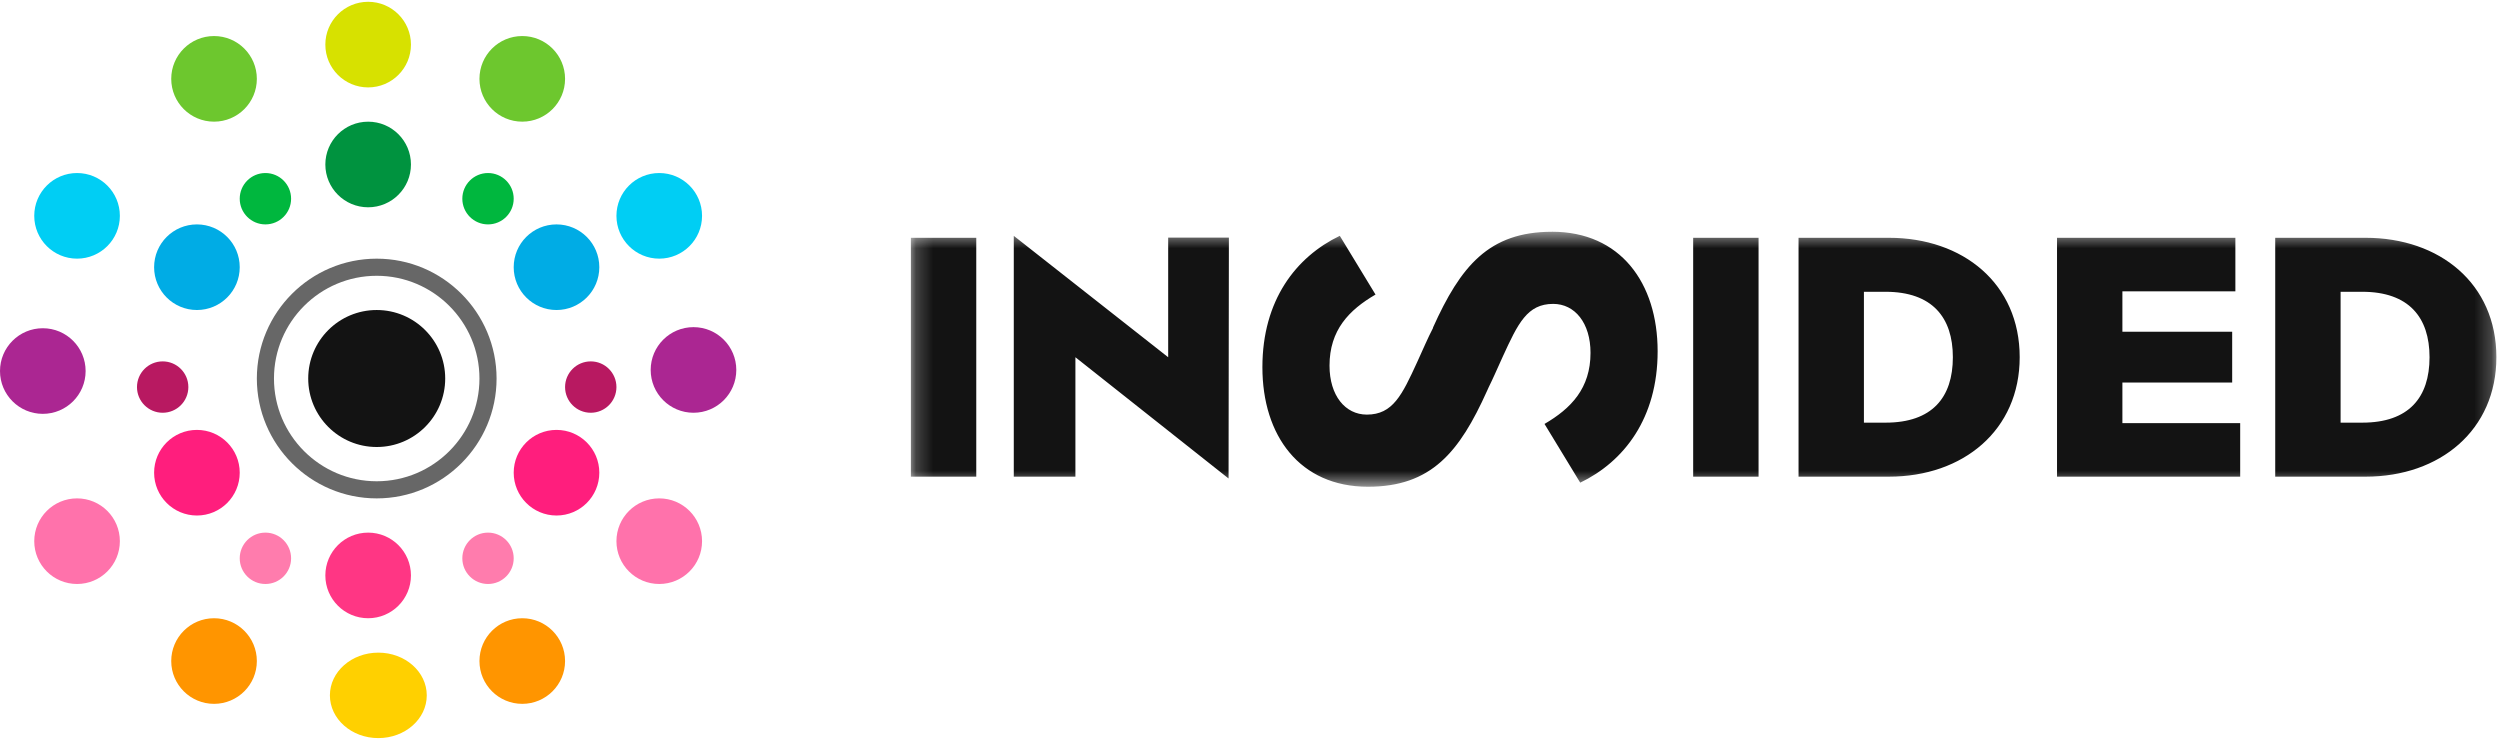
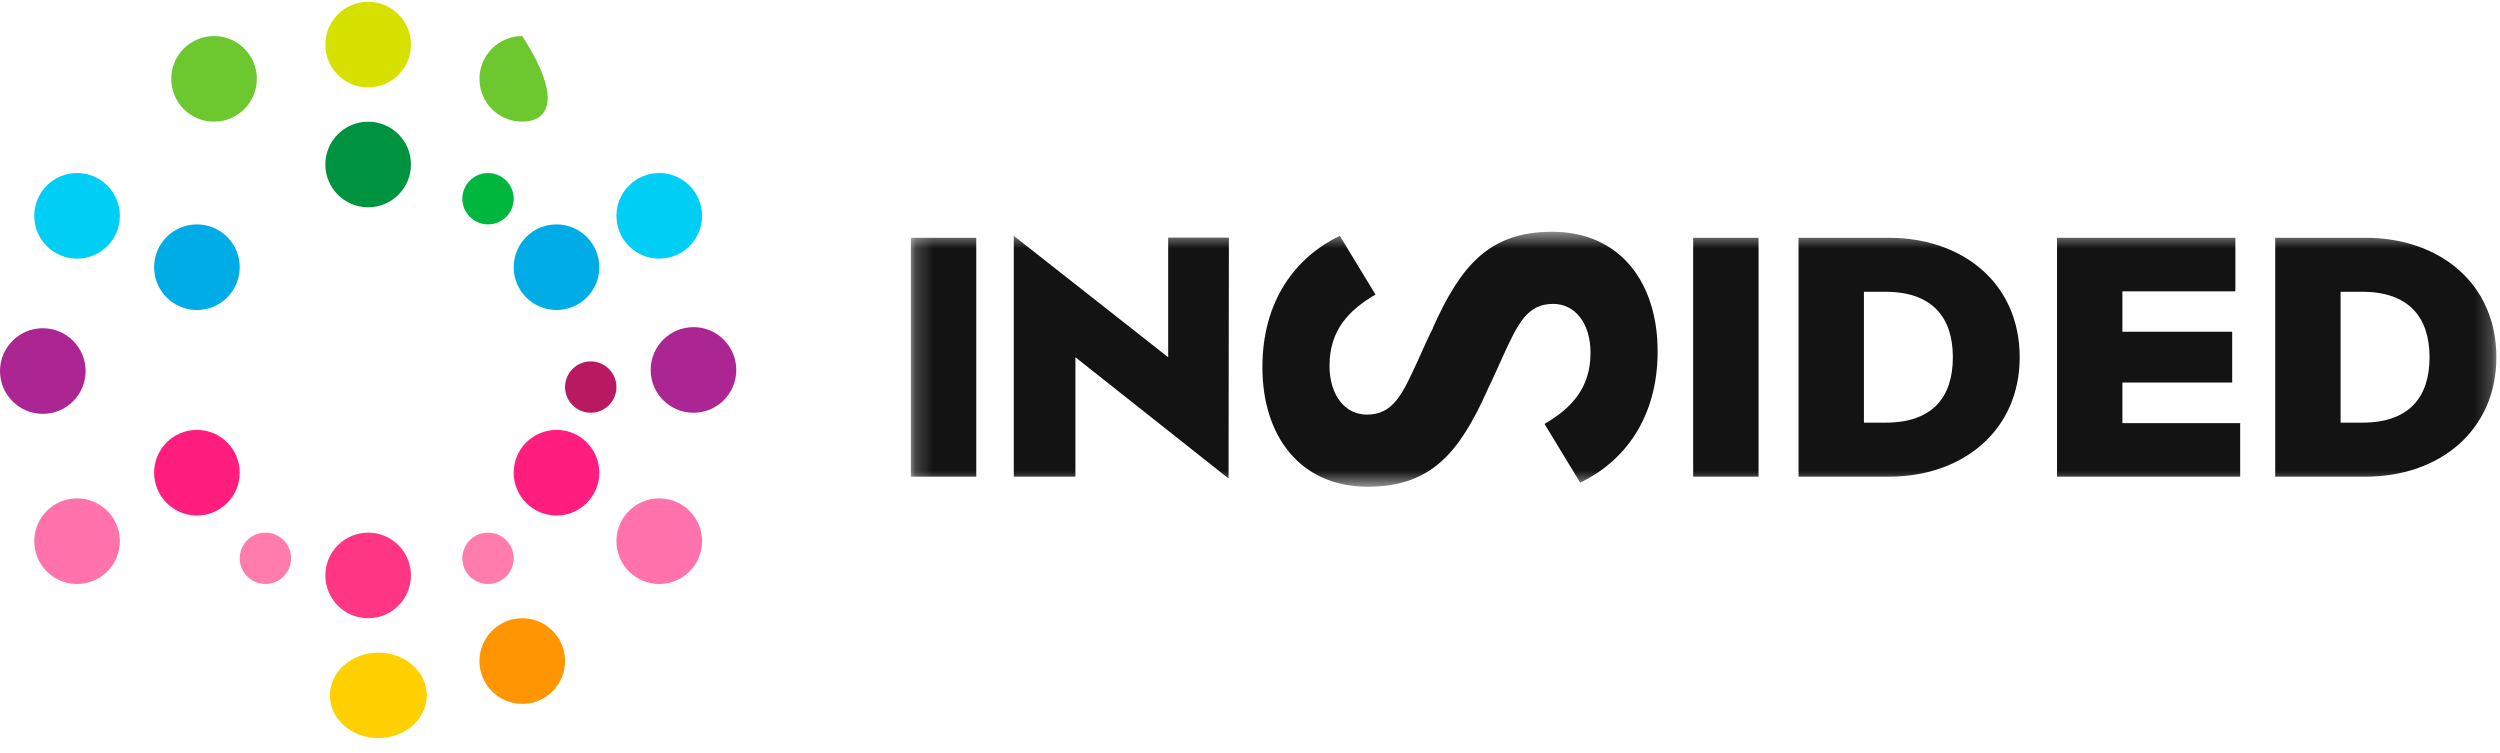
<svg xmlns="http://www.w3.org/2000/svg" width="146" height="44" viewBox="0 0 146 44" fill="none">
  <mask id="mask0" mask-type="alpha" maskUnits="userSpaceOnUse" x="53" y="13" width="93" height="16">
    <path fill-rule="evenodd" clip-rule="evenodd" d="M53.195 13.534H145.788V28.426H53.195V13.534Z" fill="white" />
  </mask>
  <g mask="url(#mask0)">
    <path fill-rule="evenodd" clip-rule="evenodd" d="M137.955 24.683C140.678 24.683 141.885 23.213 141.885 20.861C141.885 18.537 140.678 17.04 137.955 17.04H136.691V24.684H137.955L137.955 24.683ZM132.873 13.887H138.151C142.475 13.887 145.789 16.559 145.789 20.862C145.789 25.111 142.503 27.837 138.151 27.837H132.873V13.886V13.887ZM130.546 13.887V17.014H123.948V19.375H130.359V22.341H123.948V24.71H130.827V27.837H120.13V13.887L130.546 13.887ZM110.116 24.683C112.84 24.683 114.047 23.213 114.047 20.861C114.047 18.537 112.84 17.04 110.116 17.04H108.853V24.684H110.116V24.683ZM105.035 13.887H110.313C114.637 13.887 117.95 16.559 117.95 20.862C117.95 25.111 114.665 27.837 110.313 27.837H105.035V13.886V13.887ZM98.881 13.887H102.7V27.837H98.881V13.887V13.887ZM90.641 13.535C86.942 13.535 85.299 15.551 83.686 19.132L83.692 19.147C83.536 19.45 83.385 19.764 83.239 20.091L82.764 21.144C81.88 23.07 81.342 24.213 79.824 24.213C78.56 24.213 77.644 23.1 77.644 21.354C77.644 19.278 78.781 18.105 80.33 17.202L78.244 13.772C75.683 15.006 73.724 17.534 73.724 21.445C73.724 25.447 75.906 28.426 79.888 28.426C83.587 28.426 85.231 26.41 86.843 22.829L86.946 22.601C87.064 22.365 87.178 22.121 87.291 21.87L87.766 20.816C88.65 18.891 89.188 17.747 90.705 17.747C91.969 17.747 92.886 18.86 92.886 20.605C92.886 22.681 91.748 23.855 90.199 24.758L92.285 28.188C94.845 26.954 96.806 24.426 96.806 20.515C96.806 16.513 94.624 13.534 90.641 13.534L90.641 13.535ZM62.804 20.862V27.837H59.205V13.773L60.207 14.561L68.222 20.863V13.876H71.767L71.748 27.944L62.803 20.862H62.804ZM53.195 13.887H57.014V27.837H53.195V13.887V13.887Z" fill="#131313" />
  </g>
-   <path fill-rule="evenodd" clip-rule="evenodd" d="M22 18.105C24.209 18.105 26 19.896 26 22.105C26 24.314 24.209 26.105 22 26.105C19.791 26.105 18 24.314 18 22.105C18 19.896 19.791 18.105 22 18.105Z" fill="#131313" />
-   <path fill-rule="evenodd" clip-rule="evenodd" d="M22 16.106C18.692 16.106 16 18.798 16 22.106C16 25.414 18.691 28.106 22 28.106C25.308 28.106 28 25.414 28 22.106C28 18.798 25.308 16.106 22 16.106ZM22 29.106C18.141 29.106 15 25.965 15 22.106C15 18.246 18.14 15.106 22 15.106C25.86 15.106 29 18.246 29 22.106C29 25.965 25.86 29.106 22 29.106H22Z" fill="#676767" />
  <path fill-rule="evenodd" clip-rule="evenodd" d="M21.5 7.106C22.881 7.106 24 8.225 24 9.606C24 10.986 22.881 12.106 21.5 12.106C20.119 12.106 19 10.986 19 9.606C19 8.225 20.119 7.106 21.5 7.106Z" fill="#00933F" />
  <path fill-rule="evenodd" clip-rule="evenodd" d="M21.5 0.105C22.881 0.105 24 1.225 24 2.605C24 3.986 22.881 5.105 21.5 5.105C20.119 5.105 19 3.986 19 2.605C19 1.225 20.119 0.105 21.5 0.105Z" fill="#D7E100" />
  <path fill-rule="evenodd" clip-rule="evenodd" d="M21.5 31.105C22.881 31.105 24 32.224 24 33.605C24 34.986 22.881 36.105 21.5 36.105C20.119 36.105 19 34.986 19 33.605C19 32.224 20.119 31.105 21.5 31.105Z" fill="#FF3684" />
-   <path fill-rule="evenodd" clip-rule="evenodd" d="M15.5 10.105C16.329 10.105 17 10.777 17 11.605C17 12.434 16.329 13.105 15.5 13.105C14.672 13.105 14 12.434 14 11.605C14 10.777 14.672 10.105 15.5 10.105Z" fill="#00B73E" />
  <path fill-rule="evenodd" clip-rule="evenodd" d="M28.5 31.105C29.328 31.105 30 31.776 30 32.605C30 33.434 29.328 34.105 28.5 34.105C27.672 34.105 27 33.434 27 32.605C27 31.776 27.672 31.105 28.5 31.105Z" fill="#FF7CAD" />
  <path fill-rule="evenodd" clip-rule="evenodd" d="M32.5 13.105C33.881 13.105 35 14.224 35 15.605C35 16.986 33.881 18.105 32.5 18.105C31.119 18.105 30 16.986 30 15.605C30 14.224 31.119 13.105 32.5 13.105Z" fill="#00ACE5" />
  <path fill-rule="evenodd" clip-rule="evenodd" d="M11.5 25.106C12.881 25.106 14 26.225 14 27.605C14 28.986 12.881 30.106 11.5 30.106C10.119 30.106 9 28.986 9 27.605C9 26.225 10.119 25.106 11.5 25.106Z" fill="#FF1E7D" />
  <path fill-rule="evenodd" clip-rule="evenodd" d="M34.5 21.105C35.328 21.105 36 21.776 36 22.605C36 23.433 35.328 24.105 34.5 24.105C33.672 24.105 33 23.433 33 22.605C33 21.776 33.672 21.105 34.5 21.105Z" fill="#B81961" />
-   <path fill-rule="evenodd" clip-rule="evenodd" d="M9.5 21.105C10.328 21.105 11 21.776 11 22.605C11 23.433 10.328 24.105 9.5 24.105C8.672 24.105 8 23.433 8 22.605C8 21.776 8.672 21.105 9.5 21.105Z" fill="#B81961" />
  <path fill-rule="evenodd" clip-rule="evenodd" d="M28.5 10.105C29.328 10.105 30 10.777 30 11.605C30 12.434 29.328 13.105 28.5 13.105C27.672 13.105 27 12.434 27 11.605C27 10.777 27.672 10.105 28.5 10.105Z" fill="#00B73E" />
  <path fill-rule="evenodd" clip-rule="evenodd" d="M15.5 31.105C16.329 31.105 17 31.776 17 32.605C17 33.434 16.329 34.105 15.5 34.105C14.672 34.105 14 33.434 14 32.605C14 31.776 14.672 31.105 15.5 31.105Z" fill="#FF7CAD" />
  <path fill-rule="evenodd" clip-rule="evenodd" d="M32.5 25.106C33.881 25.106 35 26.225 35 27.605C35 28.986 33.881 30.106 32.5 30.106C31.119 30.106 30 28.986 30 27.605C30 26.225 31.119 25.106 32.5 25.106Z" fill="#FF1E7D" />
  <path fill-rule="evenodd" clip-rule="evenodd" d="M11.5 13.105C12.881 13.105 14 14.224 14 15.605C14 16.986 12.881 18.105 11.5 18.105C10.119 18.105 9 16.986 9 15.605C9 14.224 10.119 13.105 11.5 13.105Z" fill="#00ACE5" />
  <path fill-rule="evenodd" clip-rule="evenodd" d="M22.094 38.114C23.657 38.114 24.923 39.231 24.923 40.609C24.923 41.988 23.657 43.105 22.094 43.105C20.532 43.105 19.266 41.988 19.266 40.609C19.266 39.231 20.532 38.114 22.094 38.114Z" fill="#FFD000" />
  <path fill-rule="evenodd" clip-rule="evenodd" d="M4.5 10.105C5.881 10.105 7 11.224 7 12.605C7 13.986 5.881 15.105 4.5 15.105C3.119 15.105 2 13.986 2 12.605C2 11.224 3.119 10.105 4.5 10.105Z" fill="#00CEF4" />
  <path fill-rule="evenodd" clip-rule="evenodd" d="M38.5 29.105C39.881 29.105 41 30.224 41 31.605C41 32.986 39.881 34.105 38.5 34.105C37.119 34.105 36 32.986 36 31.605C36 30.224 37.119 29.105 38.5 29.105Z" fill="#FF72AB" />
  <path fill-rule="evenodd" clip-rule="evenodd" d="M38.5 10.105C39.881 10.105 41 11.224 41 12.605C41 13.986 39.881 15.105 38.5 15.105C37.119 15.105 36 13.986 36 12.605C36 11.224 37.119 10.105 38.5 10.105Z" fill="#00CEF4" />
  <path fill-rule="evenodd" clip-rule="evenodd" d="M4.5 29.105C5.881 29.105 7 30.224 7 31.605C7 32.986 5.881 34.105 4.5 34.105C3.119 34.105 2 32.986 2 31.605C2 30.224 3.119 29.105 4.5 29.105Z" fill="#FF72AB" />
  <path fill-rule="evenodd" clip-rule="evenodd" d="M12.5 2.105C13.881 2.105 15 3.224 15 4.605C15 5.986 13.881 7.105 12.5 7.105C11.119 7.105 10 5.986 10 4.605C10 3.224 11.119 2.105 12.5 2.105Z" fill="#6DC72E" />
  <path fill-rule="evenodd" clip-rule="evenodd" d="M30.5 36.105C31.881 36.105 33 37.225 33 38.605C33 39.986 31.881 41.105 30.5 41.105C29.119 41.105 28 39.986 28 38.605C28 37.225 29.119 36.105 30.5 36.105Z" fill="#FF9500" />
-   <path fill-rule="evenodd" clip-rule="evenodd" d="M30.5 2.105C31.881 2.105 33 3.224 33 4.605C33 5.986 31.881 7.105 30.5 7.105C29.119 7.105 28 5.986 28 4.605C28 3.224 29.119 2.105 30.5 2.105Z" fill="#6DC72E" />
-   <path fill-rule="evenodd" clip-rule="evenodd" d="M12.5 36.105C13.881 36.105 15 37.225 15 38.605C15 39.986 13.881 41.105 12.5 41.105C11.119 41.105 10 39.986 10 38.605C10 37.225 11.119 36.105 12.5 36.105Z" fill="#FF9500" />
+   <path fill-rule="evenodd" clip-rule="evenodd" d="M30.5 2.105C33 5.986 31.881 7.105 30.5 7.105C29.119 7.105 28 5.986 28 4.605C28 3.224 29.119 2.105 30.5 2.105Z" fill="#6DC72E" />
  <path fill-rule="evenodd" clip-rule="evenodd" d="M40.5 19.105C41.881 19.105 43 20.224 43 21.605C43 22.986 41.881 24.105 40.5 24.105C39.119 24.105 38 22.986 38 21.605C38 20.224 39.119 19.105 40.5 19.105Z" fill="#AB2692" />
  <path fill-rule="evenodd" clip-rule="evenodd" d="M2.5 19.169C3.881 19.169 5 20.288 5 21.669C5 23.05 3.881 24.169 2.5 24.169C1.119 24.169 0 23.05 0 21.669C0 20.288 1.119 19.169 2.5 19.169Z" fill="#AB2692" />
</svg>